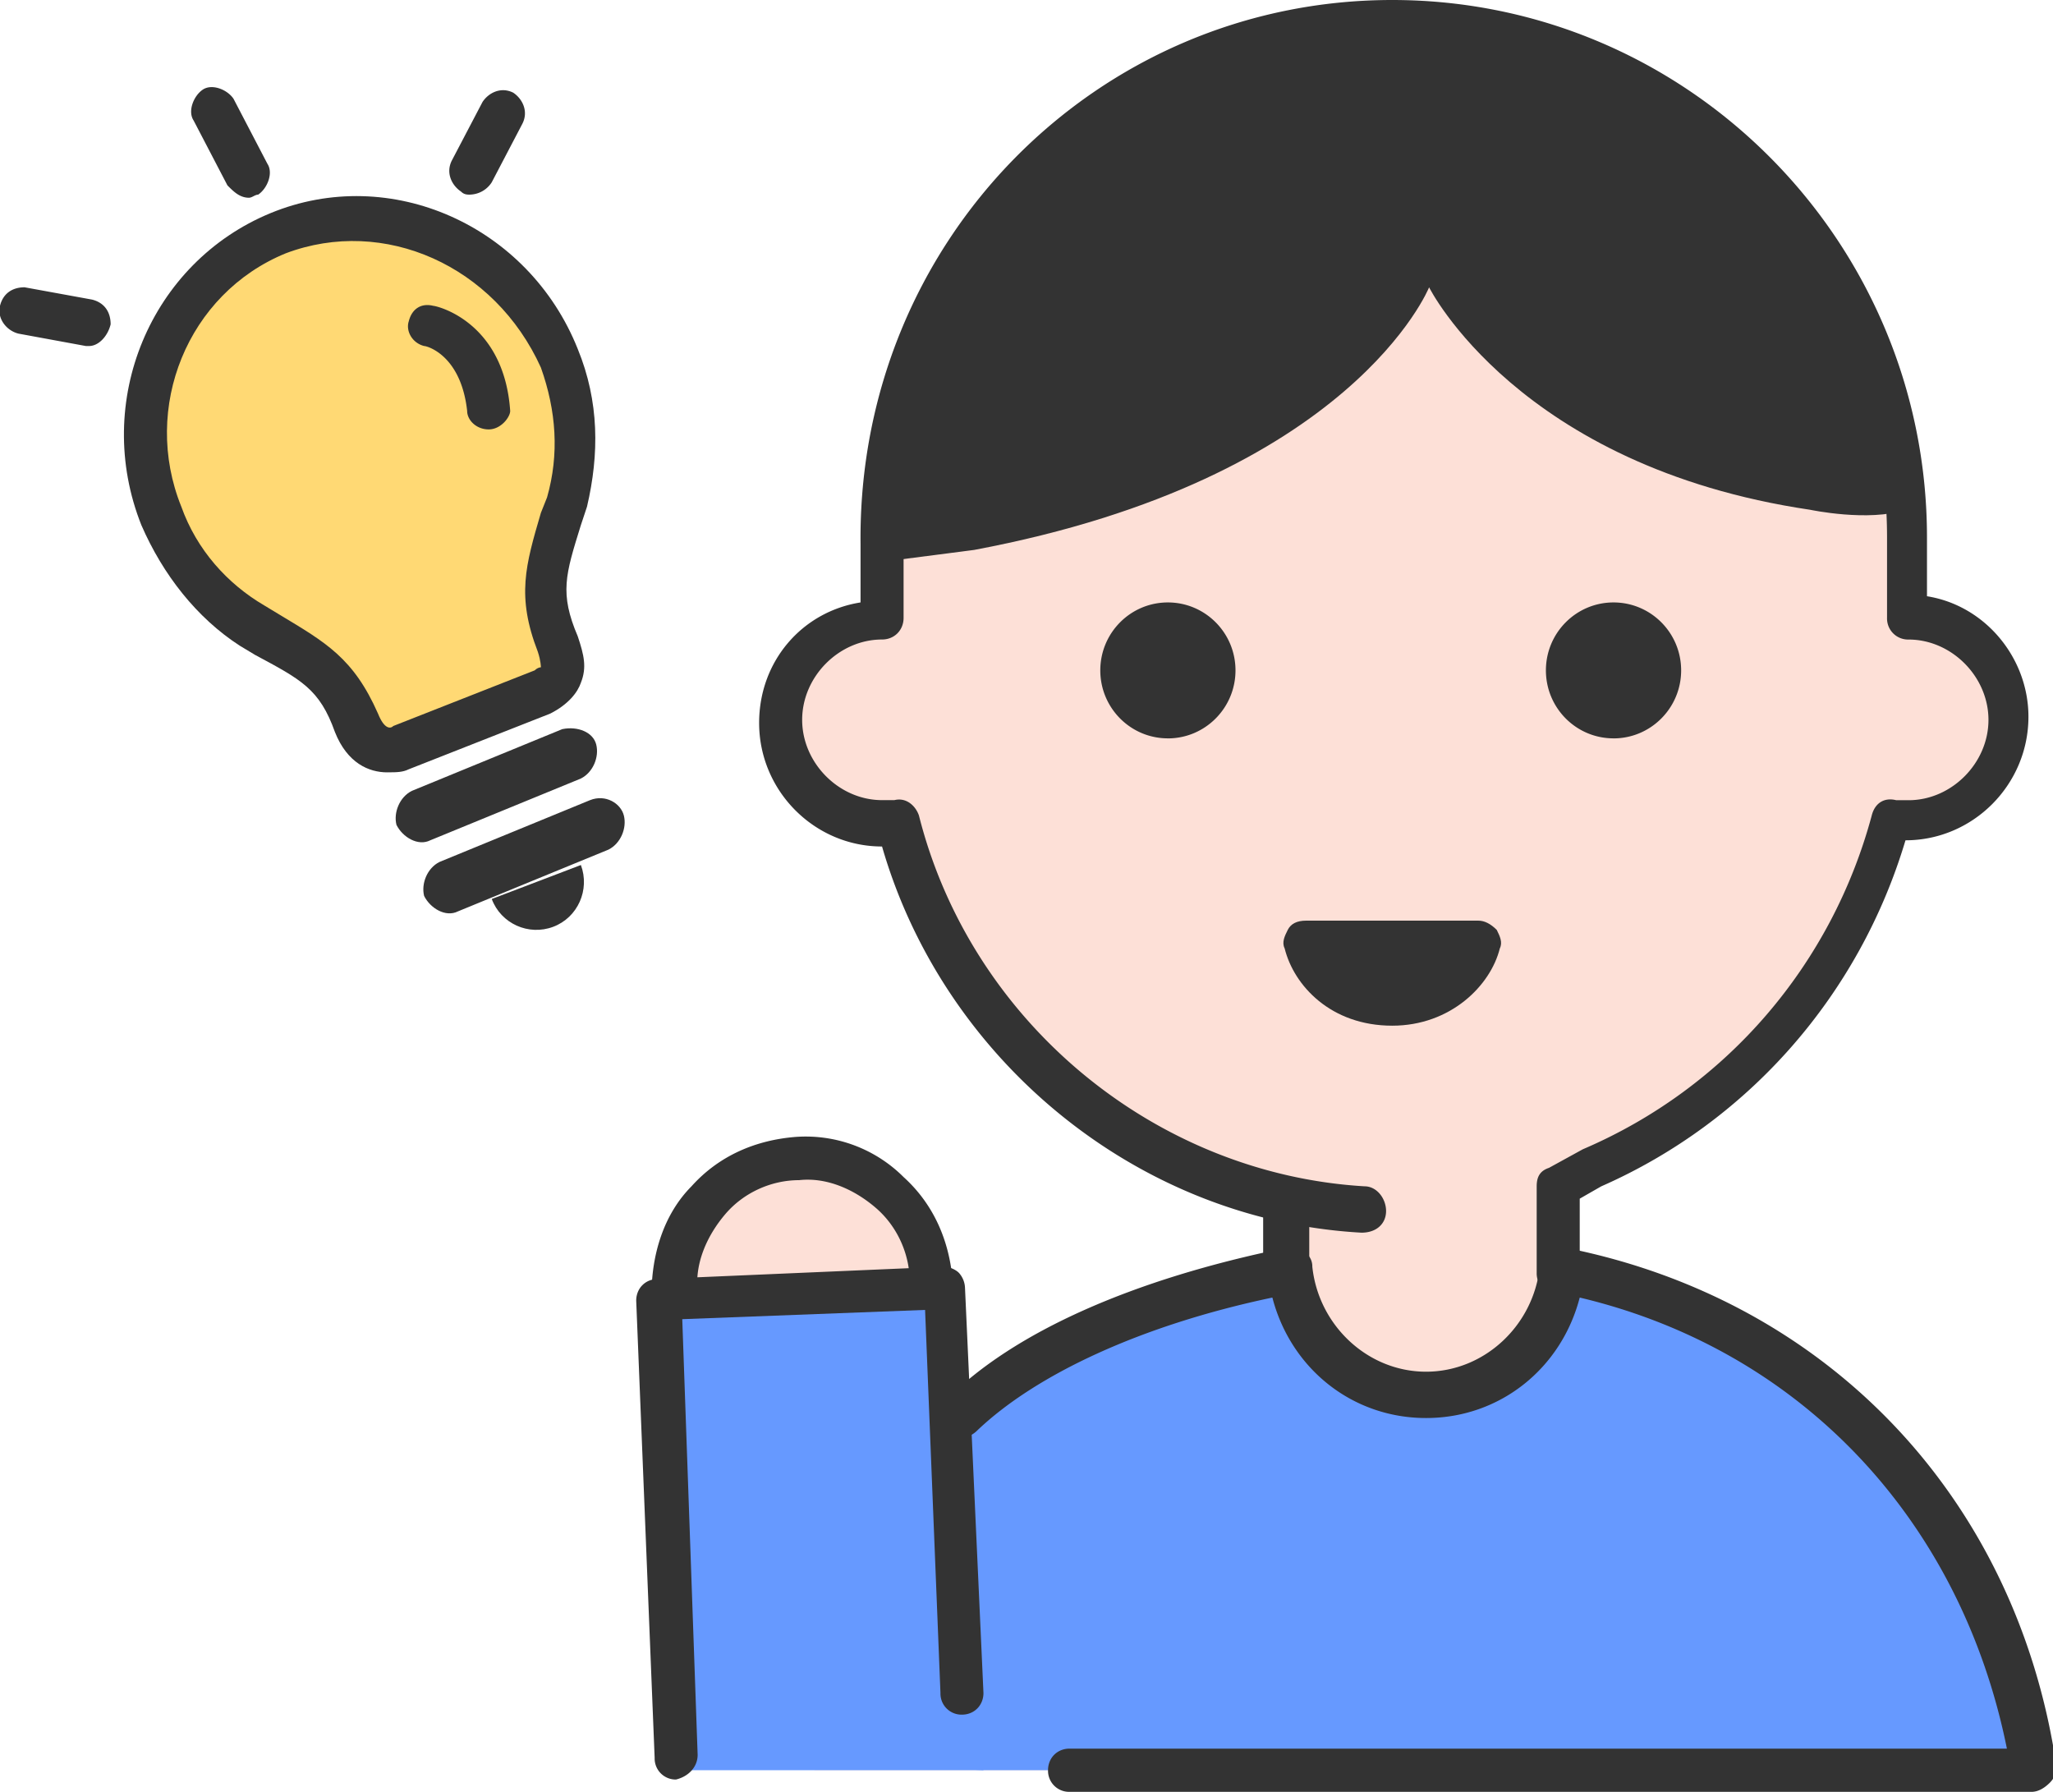
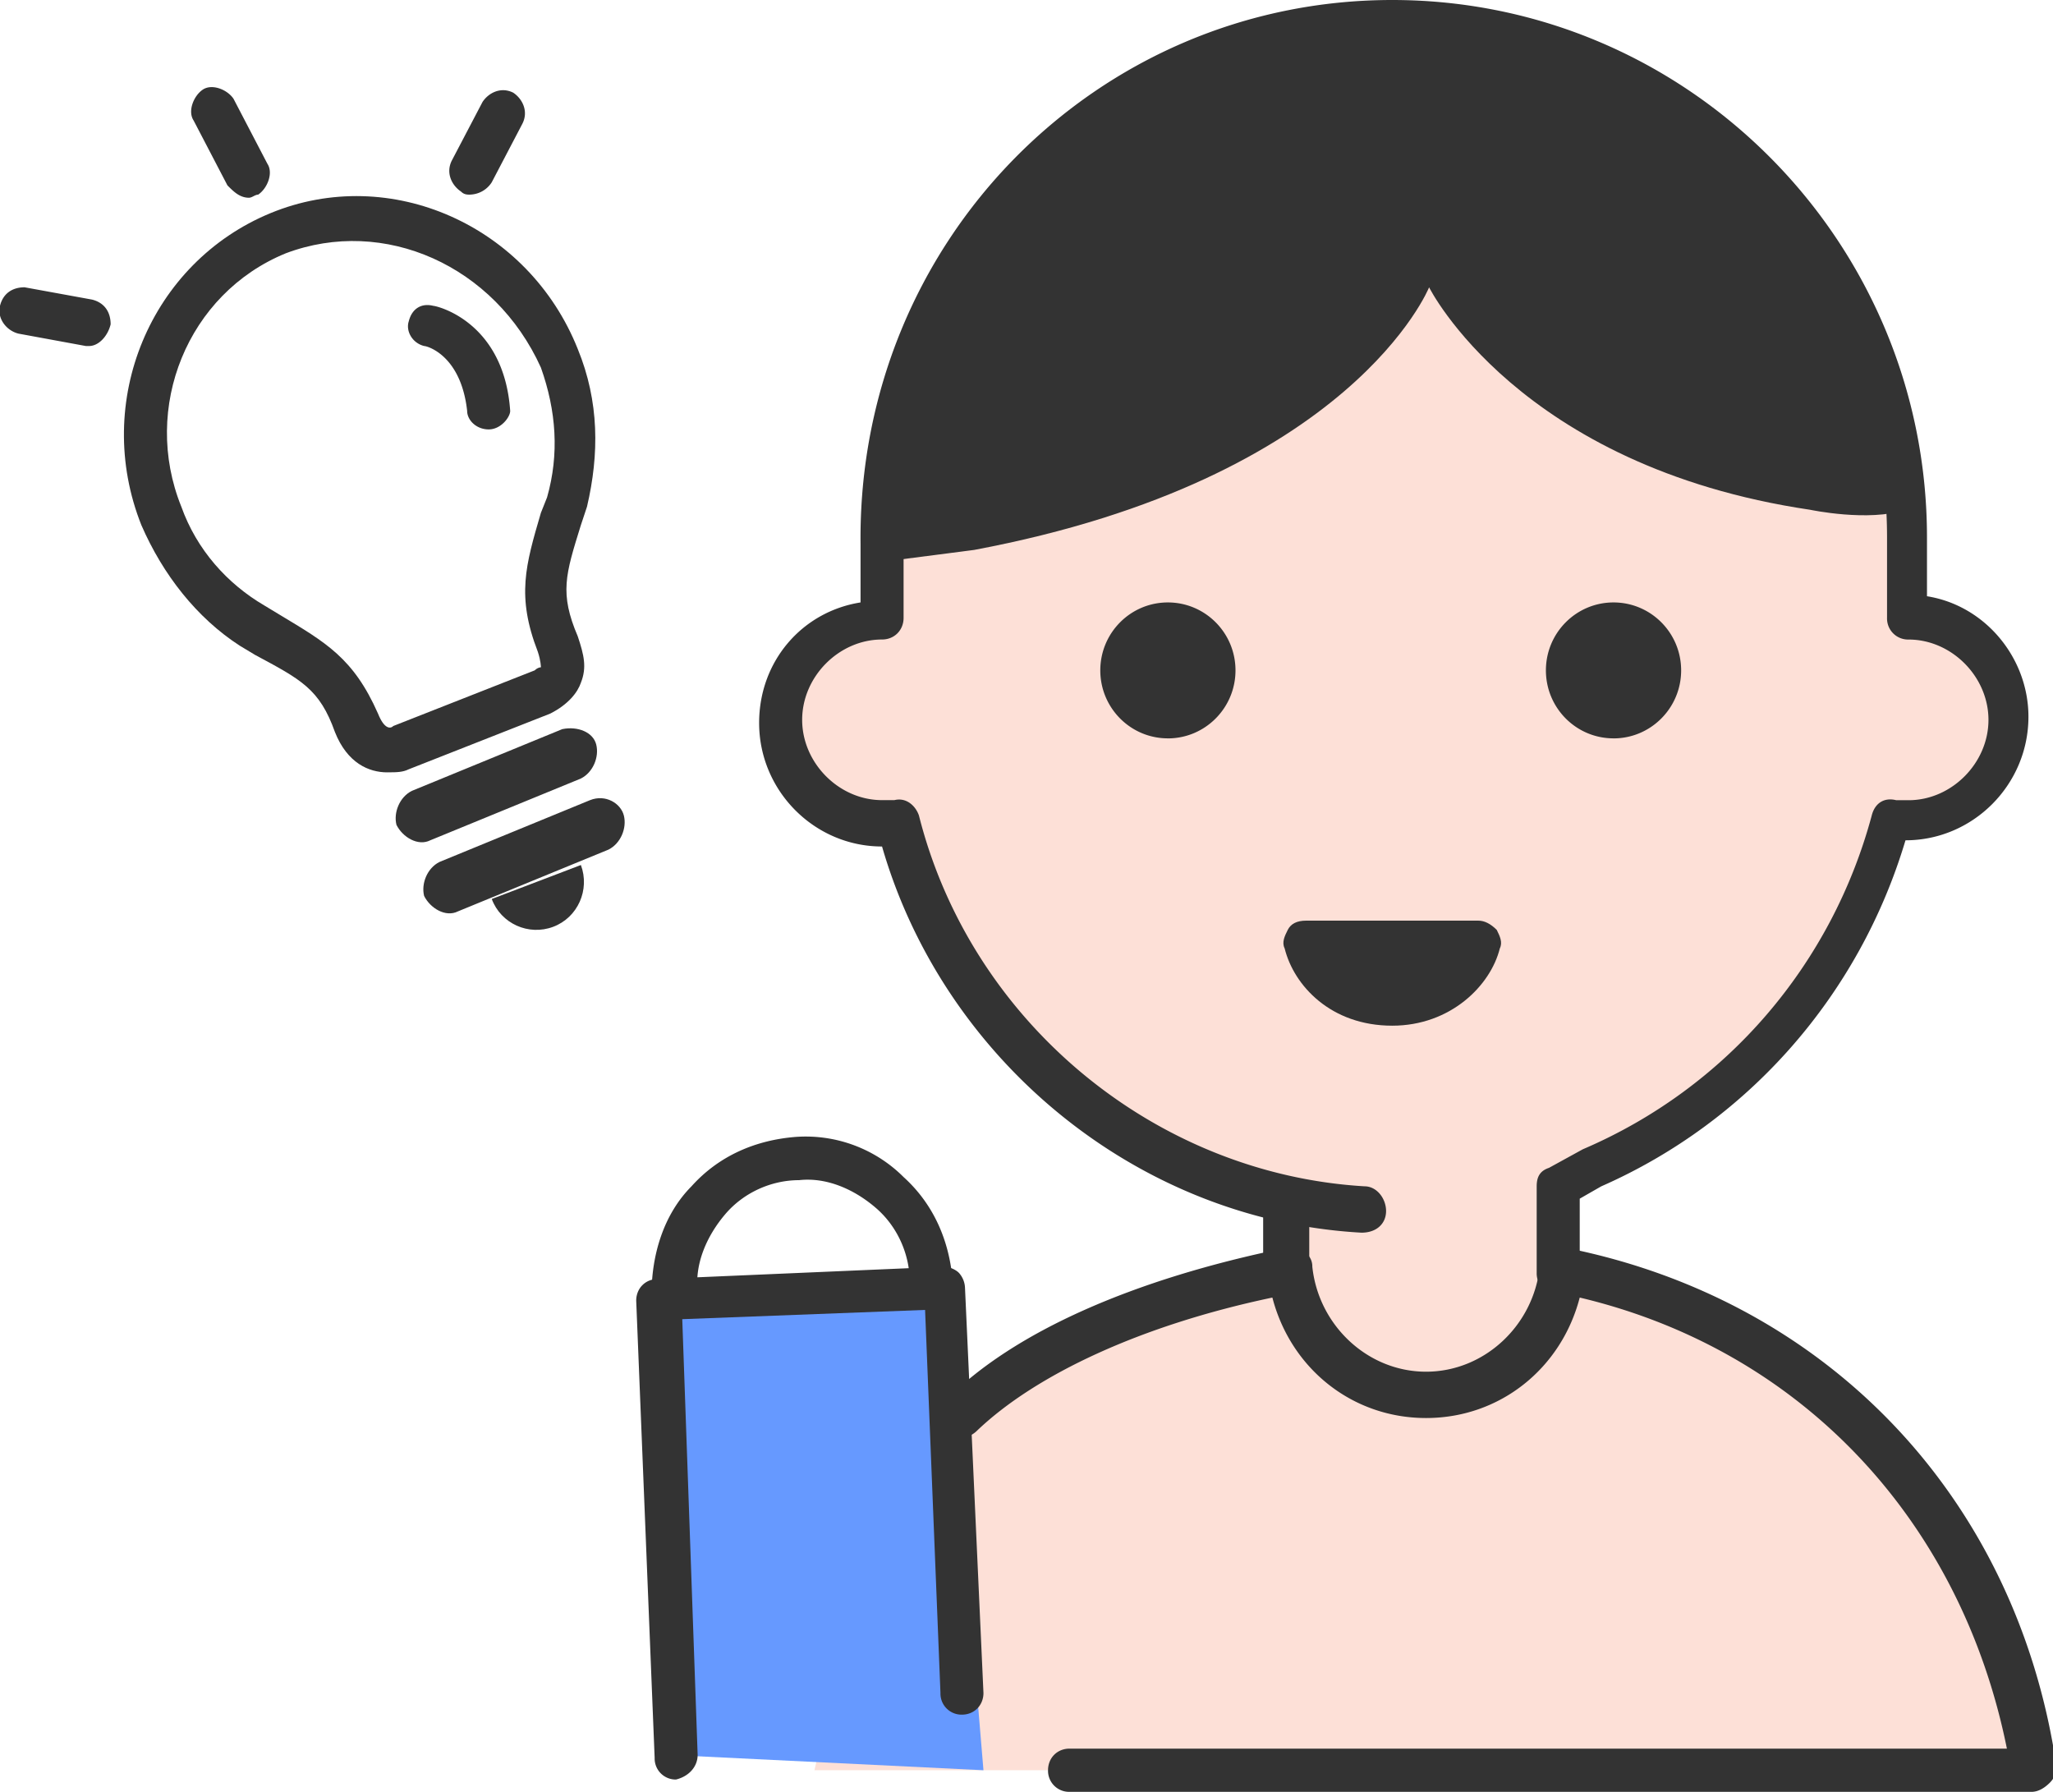
<svg xmlns="http://www.w3.org/2000/svg" width="55" height="48" fill="none">
  <g clip-path="url(#clip0)">
-     <path d="M7.74 6.207l3.21-.248 3.212 2.234 1.235 2.98-.494 3.64-.247 1.821.247.994v.993l-4.2 1.49-1.4-.911-1.234-1.82-1.976-1.16-2.059-3.972.33-2.648L5.68 7.53l2.058-1.323z" fill="#FFD974" />
    <path d="M28.57 36.165s-4.61 1.738-6.751 11.255h32.523s-.577-4.882-4.117-8.69c-3.54-3.806-8.48-4.716-8.48-4.716v-2.318l.905-.496c3.952-1.655 6.998-5.214 7.986-9.435.083-.33 2.8.166 3.294-1.986.576-2.814-2.882-3.31-2.882-3.31v-2.07c0-7.613-6.175-13.82-13.75-13.82s-13.75 6.207-13.75 13.82v2.153s-2.635.413-2.635 2.73c0 2.483 2.717 2.732 3.047 2.649 1.317 5.048 5.351 9.02 10.539 10.096l-.165 1.904c-3.54.91-5.764 2.234-5.764 2.234z" fill="#FDE0D7" />
    <path d="M39.603 25.241c-.164.828-1.07 1.655-2.305 1.655s-2.14-.827-2.305-1.655h4.61z" fill="#333" />
    <path d="M37.298 27.476c-1.647 0-2.635-1.076-2.882-2.07-.082-.165 0-.33.083-.496.082-.165.247-.248.494-.248h4.61c.165 0 .33.083.495.248.082.166.164.331.082.497-.247.993-1.318 2.069-2.882 2.069zm-1.317-1.655c.33.248.74.413 1.317.413.576 0 .988-.165 1.317-.413h-2.634zM10.374 20.69c-.494 0-1.07-.249-1.4-1.077-.411-1.158-.905-1.406-2.14-2.069l-.412-.248c-1.152-.745-2.058-1.903-2.634-3.227-1.318-3.31.247-7.035 3.458-8.359 3.21-1.324 6.916.331 8.233 3.641.576 1.407.576 2.814.247 4.221l-.165.497c-.411 1.324-.576 1.82-.082 2.979.165.497.247.828.083 1.241-.083.249-.33.58-.824.828l-3.787 1.49c-.165.082-.33.082-.577.082zM7.657 6.785c-2.634 1.076-3.87 4.138-2.8 6.786.413 1.159 1.236 2.07 2.224 2.648l.412.249c1.235.744 1.976 1.158 2.634 2.648.165.414.33.414.412.331l3.787-1.49c.083-.082.165-.082.165-.082s0-.166-.082-.414c-.577-1.49-.33-2.317.082-3.724l.165-.414c.33-1.159.247-2.317-.165-3.476-1.235-2.731-4.199-4.055-6.834-3.062zM14.82 24.827c.66-.248.989-.993.742-1.655l-2.388.91c.247.662.988.993 1.646.745zM15.068 19.53l-4.035 1.656c-.33.166-.494.58-.412.91.165.331.577.58.906.414l4.035-1.655c.329-.166.494-.58.411-.91-.082-.331-.494-.497-.905-.414zM15.808 21.434l-4.034 1.656c-.33.165-.494.579-.412.91.165.331.577.58.906.414l4.034-1.655c.33-.166.494-.58.412-.91-.082-.332-.494-.58-.906-.415z" fill="#333" />
    <path d="M13.091 11.503c-.329 0-.576-.248-.576-.496-.165-1.49-1.07-1.738-1.152-1.738-.33-.083-.495-.414-.412-.662.082-.331.33-.497.659-.414.082 0 1.893.414 2.058 2.814 0 .165-.247.496-.576.496zM2.388 9.27h-.083L.494 8.937c-.33-.083-.576-.414-.494-.745.082-.33.33-.496.659-.496l1.81.33c.33.084.495.332.495.663-.082.33-.33.58-.576.58zM12.597 5.214c-.082 0-.165 0-.247-.083-.247-.166-.412-.497-.247-.828l.824-1.572c.164-.248.494-.414.823-.248.247.165.412.496.247.827l-.823 1.573a.713.713 0 01-.577.33zM6.67 5.297c-.248 0-.413-.166-.577-.331l-.906-1.738c-.165-.249 0-.662.247-.828.247-.165.659 0 .823.248l.906 1.738c.165.249 0 .662-.247.828-.082 0-.164.083-.247.083zM31.287 19.78c1 0 1.812-.816 1.812-1.822 0-1.005-.811-1.82-1.812-1.82-1 0-1.81.815-1.81 1.82 0 1.006.81 1.821 1.81 1.821zM43.226 19.78c1 0 1.812-.816 1.812-1.822 0-1.005-.811-1.82-1.812-1.82-1 0-1.811.815-1.811 1.82 0 1.006.81 1.821 1.811 1.821zM34.416 34.676a.564.564 0 01-.576-.58V32.36c0-.331.247-.58.576-.58.33 0 .576.249.576.58v1.737c0 .249-.247.58-.576.58z" fill="#333" />
    <path d="M41.744 34.676a.564.564 0 01-.576-.58V31.78c0-.248.082-.413.33-.496l.905-.497c3.87-1.655 6.67-4.965 7.74-8.938.082-.33.329-.496.658-.413h.33c1.152 0 2.14-.994 2.14-2.152 0-1.159-.988-2.152-2.14-2.152a.564.564 0 01-.577-.58V14.4c0-7.283-5.928-13.241-13.174-13.241-7.245 0-13.173 5.958-13.173 13.241v2.152c0 .33-.247.579-.577.579-1.152 0-2.14.993-2.14 2.152 0 1.158.988 2.151 2.14 2.151h.33c.33-.082.576.166.659.414 1.4 5.545 6.34 9.6 11.938 9.931.33 0 .576.331.576.662s-.247.58-.658.58c-6.01-.331-11.198-4.635-12.845-10.345-1.81 0-3.293-1.49-3.293-3.31 0-1.656 1.153-2.98 2.717-3.228v-1.573C22.972 6.456 29.394 0 37.298 0s14.326 6.455 14.326 14.4v1.572c1.565.249 2.718 1.656 2.718 3.228 0 1.82-1.483 3.31-3.294 3.31-1.235 4.138-4.199 7.531-8.151 9.27l-.576.33v1.987c0 .248-.247.579-.577.579z" fill="#333" />
    <path d="M38.286 7.696s-2.058 5.131-12.186 7.035l-2.552.33C23.136 8.359 28.323.58 37.298.58c11.444 0 13.997 10.924 13.75 13.076-.988.331-2.553 0-2.553 0-7.821-1.159-10.209-5.959-10.209-5.959z" fill="#333" />
-     <path d="M18.196 47.42h36.228c-1.07-6.537-5.682-11.917-12.68-13.324-.165 1.821-1.73 3.31-3.623 3.31-1.894 0-3.705-1.489-3.87-3.392-1.07.248-2.058.579-3.046.91 0 0-1.07.248-2.717 1.076 0 0-2.717 1.158-4.364 3.724-.988 1.572-5.928 7.697-5.928 7.697z" fill="#69F" />
    <path d="M17.702 34.759l7.575-.166 1.07 12.828-8.48-.414-.165-12.248z" fill="#69F" />
-     <path d="M24.948 34.345c-.083-1.904-1.647-3.393-3.623-3.393-1.894.082-3.376 1.655-3.376 3.641l6.999-.248z" fill="#FDE0D7" />
    <path d="M54.424 48H28.653a.564.564 0 01-.576-.58c0-.33.247-.578.576-.578h25.112c-1.235-6.125-5.516-10.676-11.444-12.083-.494 1.903-2.141 3.227-4.117 3.227s-3.623-1.324-4.117-3.227c-3.54.745-6.34 2.069-7.904 3.558-.247.249-.576.249-.823 0-.247-.248-.247-.579 0-.827 1.81-1.82 5.022-3.228 9.056-4.055.165 0 .33 0 .495.082a.456.456 0 01.246.414c.165 1.573 1.483 2.814 3.047 2.814s2.882-1.241 3.046-2.814c0-.165.083-.33.247-.414.165-.082.33-.165.494-.082 6.999 1.407 12.021 6.703 13.092 13.82 0 .166 0 .331-.165.497-.165.165-.33.248-.494.248z" fill="#333" />
    <path d="M34.499 34.676a.564.564 0 01-.577-.58V32.36c0-.331.247-.58.577-.58.33 0 .576.249.576.58v1.737c0 .249-.247.58-.576.58zM18.114 47.67a.564.564 0 01-.576-.58l-.494-12.248c0-.331.247-.58.576-.58l7.657-.33c.165 0 .33.082.412.165a.634.634 0 01.164.413l.494 10.842c0 .33-.247.58-.576.58a.564.564 0 01-.576-.58l-.412-10.262-6.505.248.412 11.669c0 .331-.247.58-.576.662z" fill="#333" />
    <path d="M18.032 35.255a.564.564 0 01-.577-.579c0-1.076.33-2.152 1.07-2.897.742-.827 1.73-1.241 2.8-1.324a3.709 3.709 0 012.882 1.076c.823.745 1.235 1.738 1.317 2.814 0 .331-.247.58-.576.58a.564.564 0 01-.576-.58c0-.745-.33-1.49-.906-1.986-.576-.497-1.318-.828-2.059-.745-.74 0-1.482.33-1.976.91-.494.58-.823 1.324-.74 2.07-.083.33-.33.661-.66.661z" fill="#333" />
  </g>
  <defs>
    <clipPath id="clip0">
      <path fill="#fff" d="M0 0h55v48H0z" />
    </clipPath>
  </defs>
</svg>